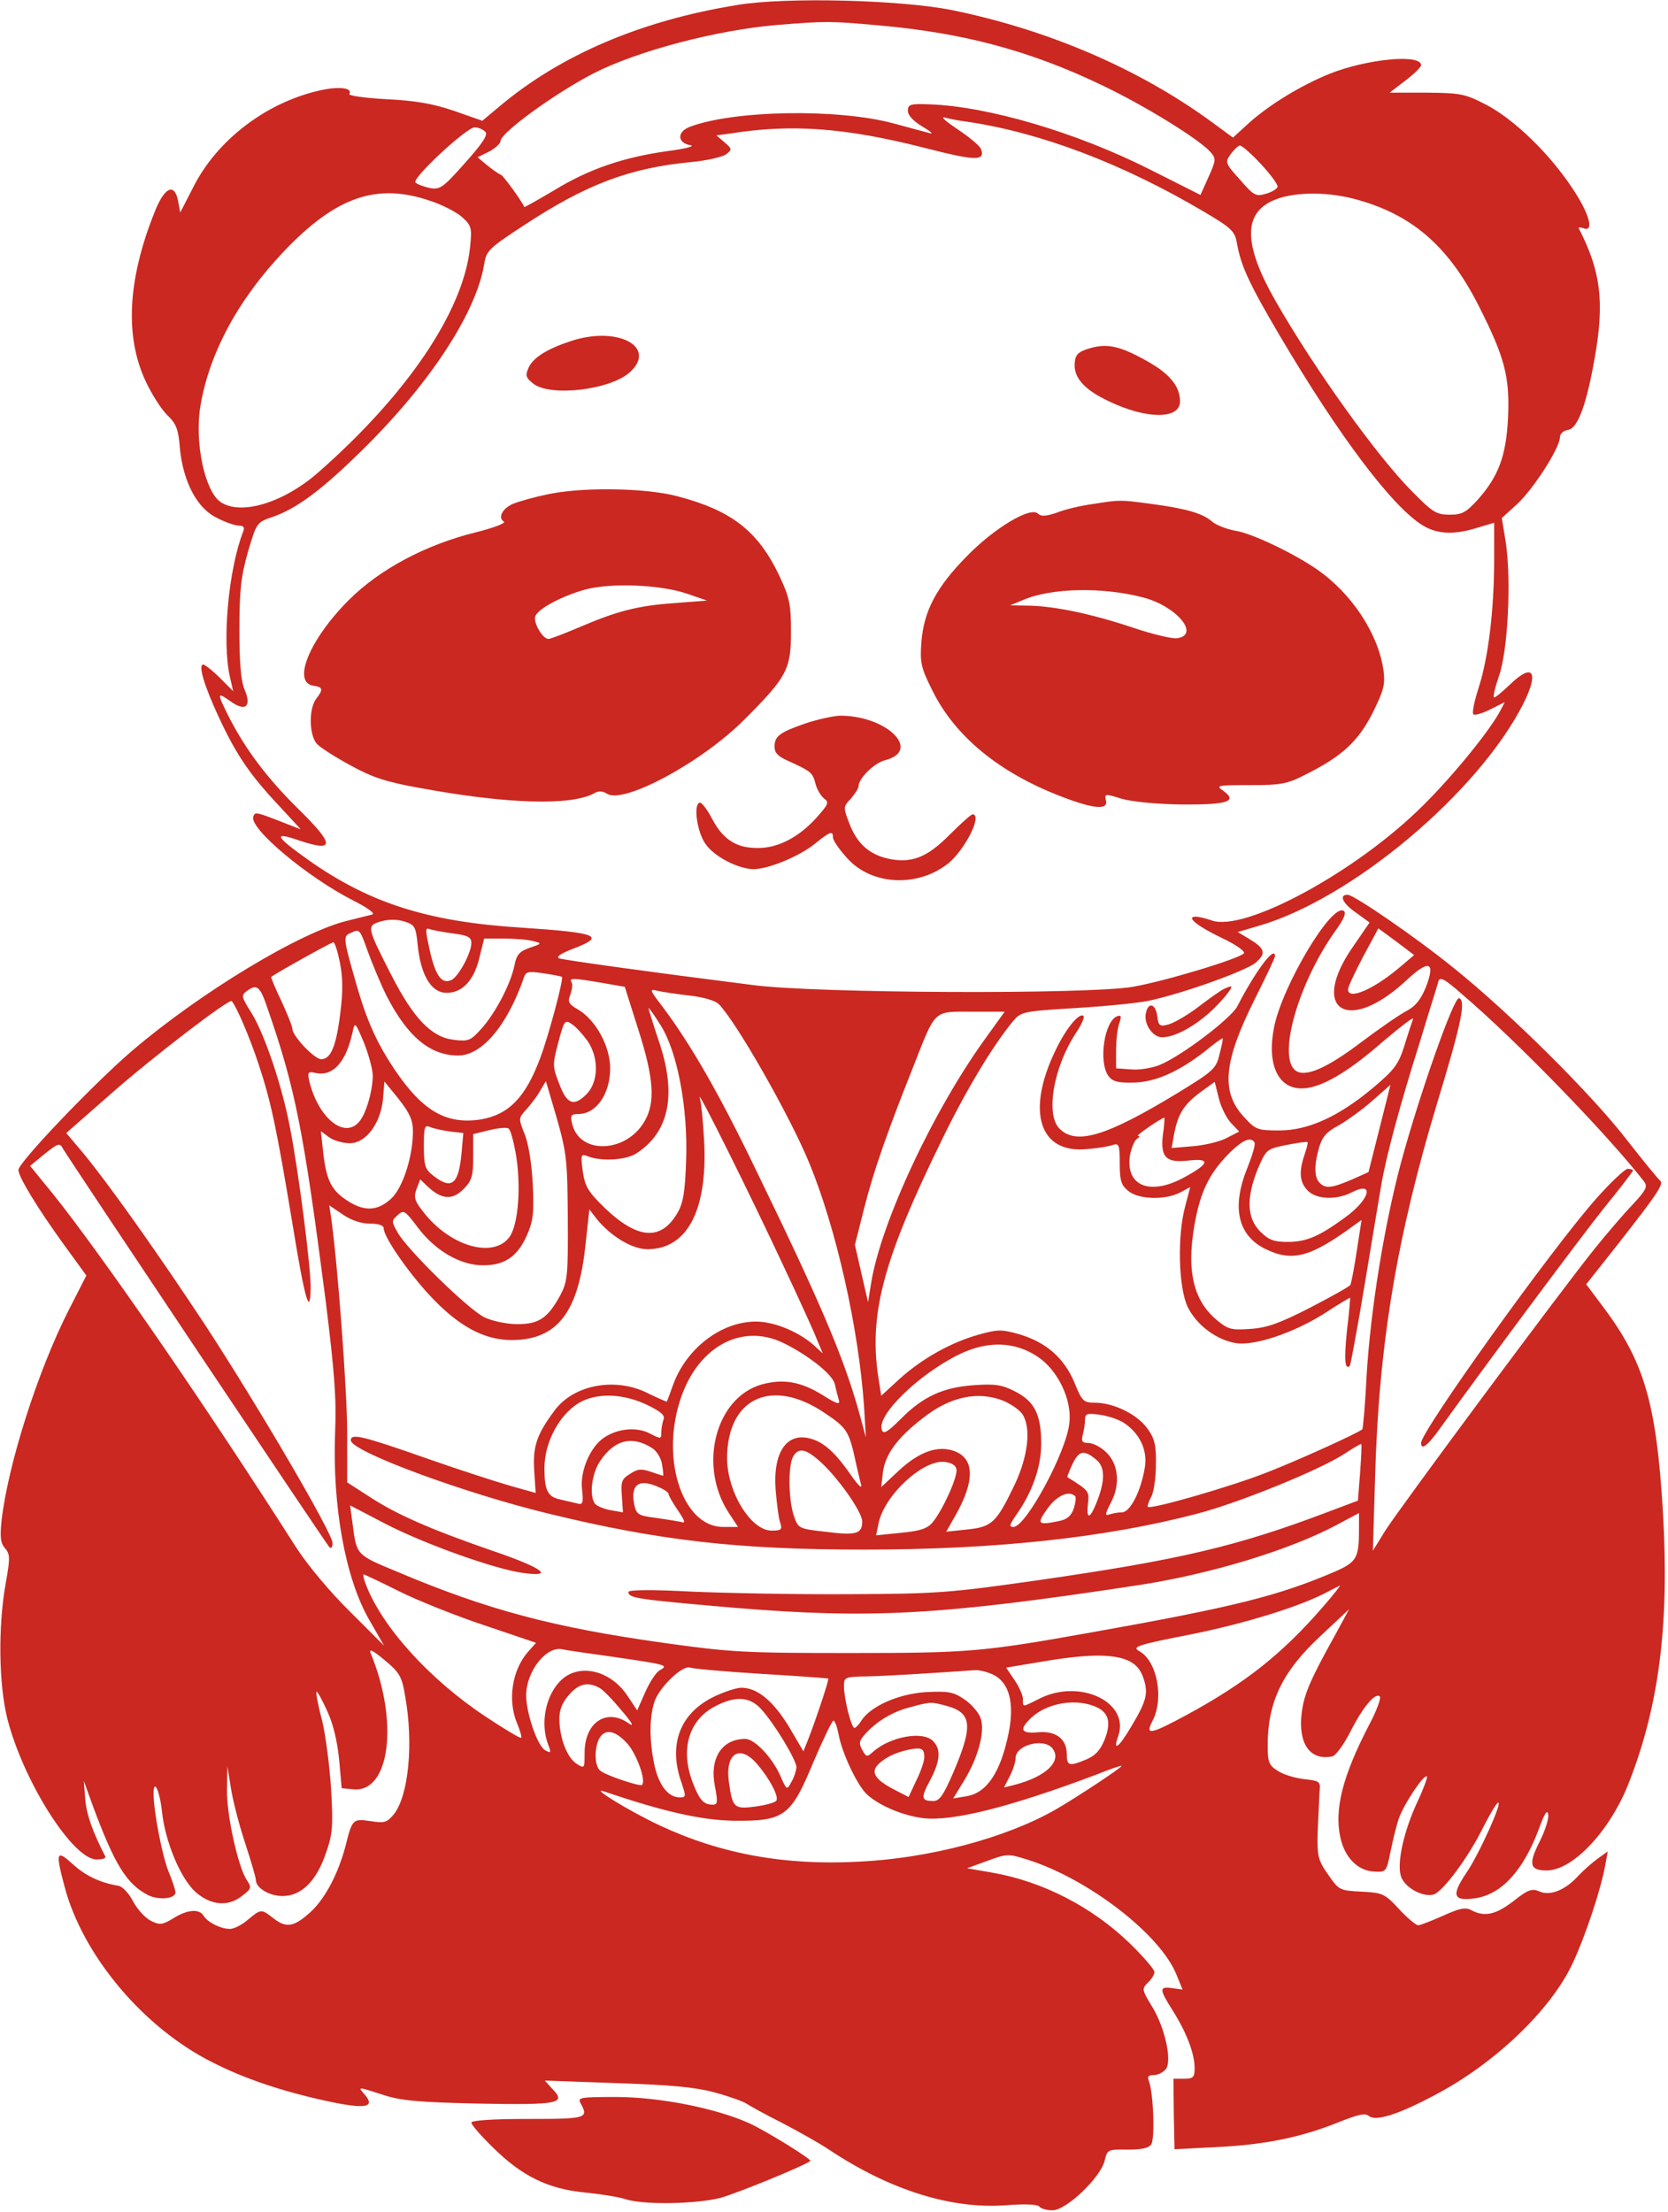
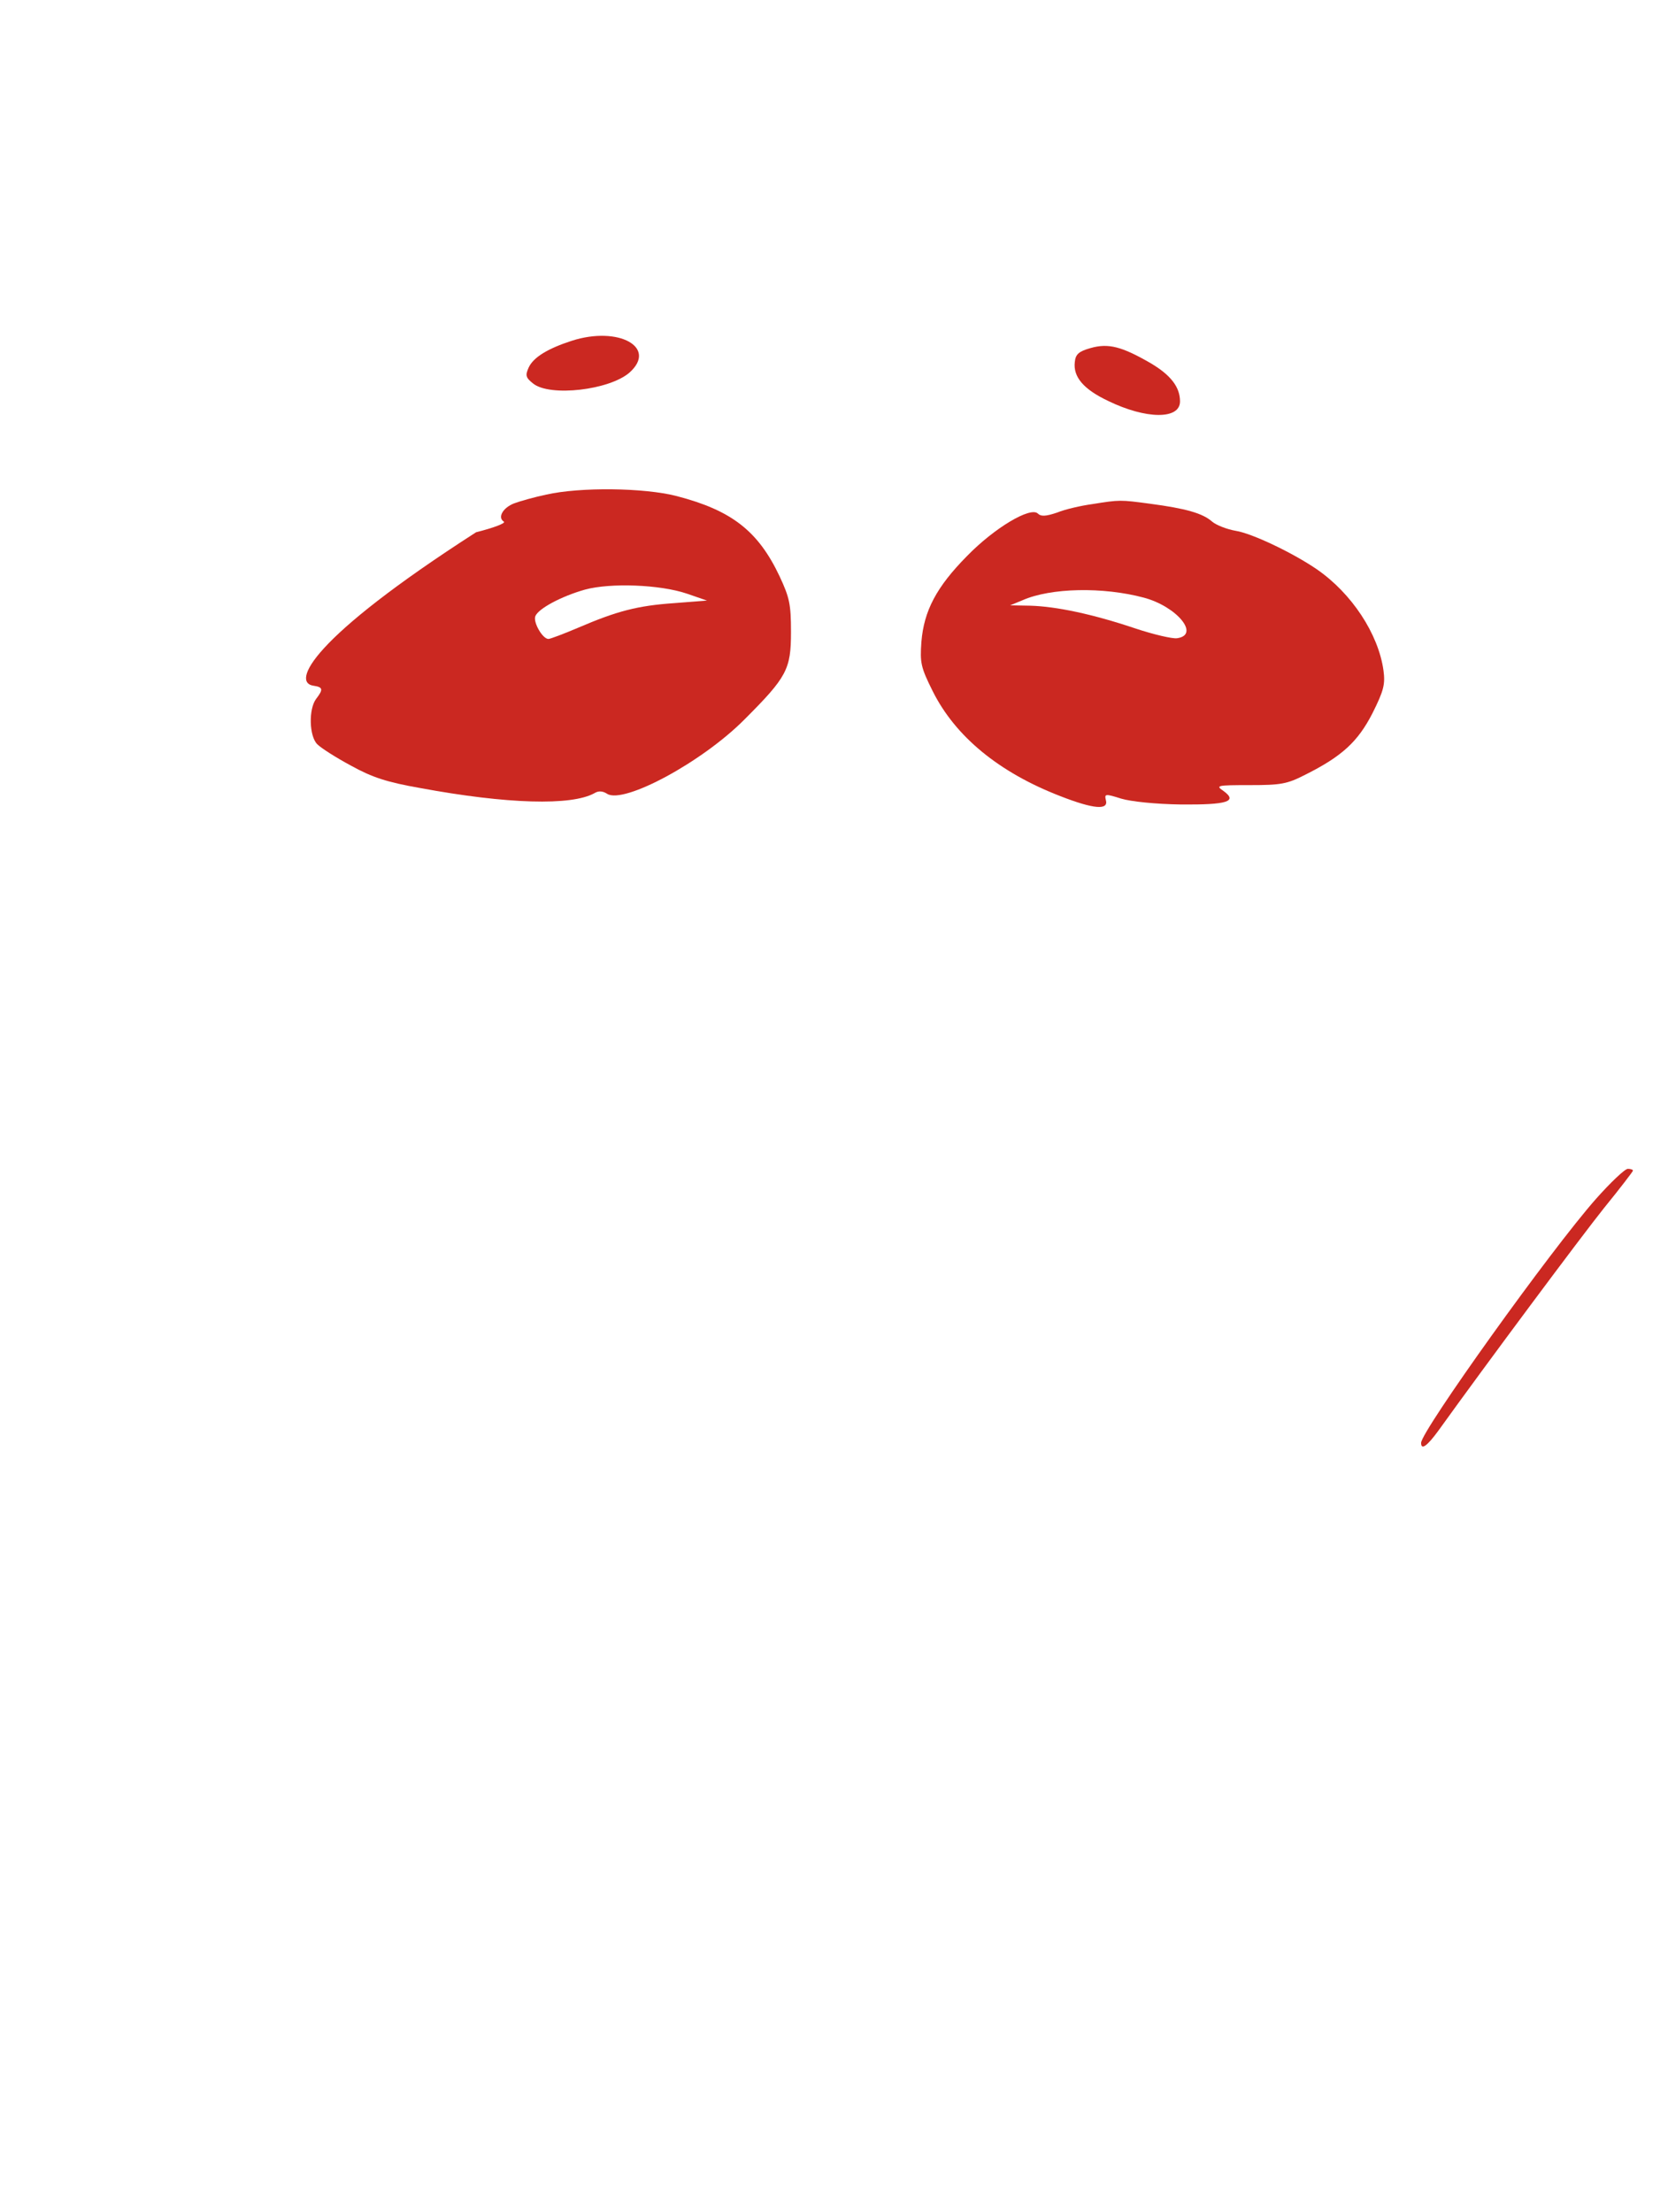
<svg xmlns="http://www.w3.org/2000/svg" width="301" height="399" viewBox="0 0 301 399" fill="none">
-   <path d="M133.115 0.889C115.844 3.658 101.277 9.854 90.269 19.082L87.038 21.785L81.963 20.005C78.074 18.687 75.042 18.16 69.768 17.896C65.879 17.698 62.847 17.237 63.045 16.973C63.704 15.852 61.199 15.523 57.705 16.314C48.016 18.489 39.117 25.279 34.832 33.848L32.525 38.33L32.13 36.221C31.471 32.859 29.625 33.782 27.845 38.396C23.033 50.459 22.506 60.676 26.263 68.718C27.384 71.157 29.229 73.991 30.218 74.914C31.8 76.43 32.196 77.419 32.459 80.847C33.053 86.911 35.557 91.723 39.183 93.437C40.699 94.228 42.479 94.821 43.138 94.821C43.995 94.821 44.192 95.151 43.863 95.942C41.226 102.731 40.04 115.717 41.49 122.111L42.083 124.682L39.644 122.243C38.326 120.924 36.942 119.87 36.678 119.87C35.689 119.87 36.876 123.759 39.512 129.428C42.676 136.217 45.115 139.777 50.323 145.314L54.278 149.598L50.718 148.214C46.17 146.434 46.038 146.434 45.709 147.291C44.917 149.4 55.464 158.233 63.77 162.452C66.275 163.704 67.725 164.759 67.198 164.957C66.67 165.089 64.825 165.55 62.979 166.012C54.475 167.923 36.085 179.063 23.758 189.61C16.639 195.74 3.324 209.715 3.324 211.033C3.324 212.285 6.752 217.888 11.366 224.282L15.584 230.083L12.486 236.147C6.883 247.09 1.478 264.03 0.292 274.181C-0.038 277.28 0.094 278.334 0.885 279.257C1.808 280.312 1.874 280.971 1.017 285.651C-0.367 293.495 -0.236 303.844 1.346 310.106C4.247 321.378 13.146 335.418 17.43 335.418C18.419 335.418 19.144 335.221 19.012 334.891C16.705 330.409 15.584 327.245 15.387 324.542L15.123 321.246L16.771 325.794C20.66 336.275 22.835 339.835 26.659 341.812C28.504 342.801 31.668 342.537 31.668 341.351C31.668 341.021 31.141 339.307 30.416 337.594C29.229 334.627 27.713 326.651 27.713 323.553C27.713 320.653 28.834 323.026 29.229 326.783C29.823 332.254 32.591 338.912 35.36 341.351C38.128 343.724 41.226 343.988 43.731 341.944C45.379 340.692 45.445 340.494 44.522 339.11C42.94 336.671 40.897 327.442 40.962 322.894L41.028 318.61L41.622 322.235C41.885 324.212 43.006 328.695 44.127 332.123C45.247 335.55 46.17 338.648 46.17 339.11C46.17 340.56 48.609 342.01 50.982 342.01C54.344 342.01 57.046 339.373 58.76 334.43C60.013 330.936 60.144 329.552 59.749 322.762C59.485 318.544 58.76 312.941 58.101 310.238C57.376 307.601 56.98 305.294 57.112 305.162C57.244 305.031 58.101 306.547 59.024 308.59C60.144 310.963 60.87 314.127 61.199 317.423L61.66 322.565L63.77 322.762C70.362 323.421 72.009 310.502 66.868 298.175C66.538 297.318 67.329 297.714 69.373 299.428C72.141 301.735 72.537 302.394 73.13 306.085C74.646 314.523 73.723 323.883 71.087 327.245C69.834 328.761 69.373 328.893 66.868 328.497C63.638 328.036 63.572 328.102 62.32 333.111C60.935 338.253 58.496 342.801 55.728 345.174C52.959 347.613 51.575 347.811 49.268 345.965C47.159 344.317 47.093 344.317 44.72 346.295C43.665 347.218 42.215 347.943 41.49 347.943C39.842 347.943 37.469 346.756 36.744 345.57C35.953 344.251 33.778 344.449 31.273 346.031C29.295 347.218 28.834 347.283 27.252 346.492C26.263 346.031 24.813 344.449 24.022 342.999C23.297 341.549 22.11 340.296 21.385 340.164C18.155 339.637 15.453 338.385 13.146 336.275C10.179 333.573 9.982 334.034 11.629 340.23C14.859 352.623 25.802 365.74 38.326 372.002C43.995 374.903 50.784 377.21 58.958 378.99C66.011 380.506 67.923 380.176 65.681 377.671C64.561 376.419 64.627 376.419 68.714 377.737C72.207 378.924 74.976 379.187 86.248 379.451C100.815 379.715 102.265 379.451 99.695 376.814L98.31 375.298L111.296 375.76C121.184 376.089 125.468 376.485 129.094 377.473C131.73 378.199 134.235 379.121 134.697 379.451C135.158 379.781 137.992 381.363 141.025 382.879C144.057 384.461 147.946 386.636 149.594 387.757C160.602 395.073 171.742 398.567 181.695 397.776C185.123 397.512 187.298 397.644 187.562 398.04C187.76 398.369 188.88 398.699 189.935 398.699C192.44 398.699 198.702 392.7 199.361 389.668C199.823 387.757 199.954 387.691 203.448 387.757C205.953 387.757 207.271 387.493 207.733 386.834C208.458 385.779 208.128 377.473 207.337 375.43C207.008 374.573 207.205 374.309 208.194 374.309C208.919 374.309 209.842 373.848 210.369 373.255C211.556 371.805 210.237 365.674 207.799 361.785C206.085 358.951 206.019 358.753 207.139 357.632C207.799 357.039 208.326 356.182 208.326 355.721C208.326 355.259 206.348 352.952 203.909 350.579C197.12 343.988 188.155 339.373 179.059 337.791L174.51 337L178.136 335.682C181.695 334.364 181.959 334.364 185.321 335.418C196.329 338.846 209.512 348.997 212.347 356.314L213.402 358.885L211.49 358.621C209.117 358.292 209.183 358.819 211.688 362.774C214.127 366.663 215.577 370.42 215.577 373.057C215.577 374.705 215.313 374.969 213.665 374.969H211.754L211.819 381.297L211.951 387.691L219.532 387.295C228.167 386.9 234.89 385.515 241.548 382.813C245.042 381.428 246.36 381.099 247.019 381.692C248.272 382.681 252.161 381.494 258.884 377.935C269.695 372.266 279.78 362.642 283.735 354.271C286.042 349.393 288.877 340.889 289.668 336.473L290.129 333.968L288.283 335.287C287.295 336.012 285.712 337.396 284.79 338.385C282.483 340.955 279.648 342.076 277.737 341.153C276.484 340.626 275.759 340.824 273.188 342.867C269.958 345.372 267.915 345.833 265.542 344.581C264.487 343.988 263.433 344.185 260.4 345.57C258.291 346.492 256.314 347.283 255.918 347.283C255.522 347.283 253.94 345.965 252.424 344.317C249.854 341.549 249.458 341.417 245.701 341.219C241.746 341.021 241.614 340.955 239.702 338.187C237.857 335.55 237.659 334.957 237.791 330.277C237.923 327.508 238.054 324.278 238.12 323.224C238.318 321.312 238.186 321.246 235.286 320.917C233.638 320.719 231.463 320.06 230.54 319.401C228.958 318.412 228.76 317.819 228.76 314.786C228.76 307.074 231.397 301.537 238.186 295.209L243.46 290.265L240.955 294.879C236.407 303.053 235.286 305.69 234.89 309.052C234.231 314.523 236.407 317.621 240.362 316.83C241.021 316.764 242.471 314.72 243.657 312.413C245.965 307.865 248.206 305.228 248.997 306.019C249.26 306.283 248.403 308.656 247.019 311.227C242.273 320.389 240.757 326.388 241.878 331.463C242.669 335.089 245.042 337.462 247.942 337.594C250.117 337.725 250.183 337.66 250.908 334.1C251.304 332.123 251.963 329.354 252.424 328.036C253.281 325.531 256.973 319.928 257.5 320.455C257.632 320.587 256.907 322.63 255.786 325.003C253.413 330.079 252.095 335.748 252.754 338.253C253.215 340.296 256.577 342.274 258.687 341.746C260.334 341.285 265.015 335.023 267.717 329.486C268.838 327.311 269.958 325.399 270.288 325.201C271.409 324.476 266.926 334.496 264.553 337.923C261.851 341.944 262.246 342.999 266.267 342.406C271.013 341.68 274.902 337.396 277.737 329.815C278.725 327.047 279.253 326.322 279.384 327.311C279.516 328.102 278.791 330.277 277.868 332.123C275.759 336.275 276.023 337.396 279.121 337.396C283.867 337.396 290.656 330.145 294.018 321.378C299.423 307.47 301.269 292.902 300.082 272.665C298.896 253.088 296.721 245.573 289.206 235.62L286.24 231.665L291.975 224.414C299.16 215.252 300.346 213.472 299.555 212.944C299.225 212.681 296.457 209.319 293.425 205.43C287.031 197.19 272.397 182.689 262.378 174.647C255.654 169.176 244.317 161.397 243.196 161.397C241.614 161.397 242.207 162.848 244.514 164.495L247.151 166.407L244.251 170.626C236.143 182.161 243.196 186.709 253.809 176.822C257.896 172.999 259.082 173.46 257.302 178.074C256.379 180.316 255.457 181.502 253.809 182.359C252.556 183.018 248.931 185.523 245.767 187.896C239.439 192.708 235.418 194.488 233.704 193.038C230.54 190.401 234.363 177.152 241.021 167.857C242.537 165.748 242.998 164.627 242.471 164.298C240.296 162.913 231.529 177.613 229.947 185.127C228.562 191.851 230.54 196.333 234.89 196.333C238.186 196.333 242.998 193.631 249.458 187.962C252.754 185.193 255.193 183.282 254.995 183.809C254.797 184.336 254.072 186.512 253.413 188.687C252.358 191.983 251.633 192.972 247.876 196.136C241.68 201.343 236.143 203.914 230.87 203.914C226.914 203.914 226.585 203.782 224.476 201.475C220.257 196.927 220.784 191.521 226.453 180.184C228.431 176.229 230.079 172.801 230.079 172.471C230.079 170.428 226.519 175.24 223.289 181.502C222.168 183.677 213.336 190.401 209.381 192.049C207.996 192.642 205.623 193.038 204.173 192.906L201.405 192.708V189.412C201.405 187.566 201.668 185.391 201.998 184.534C202.393 183.348 202.327 183.084 201.668 183.282C199.295 184.073 198.175 191.521 200.02 194.092C200.745 195.081 201.734 195.345 204.503 195.279C208.458 195.213 212.676 193.367 217.554 189.544C219.136 188.226 220.521 187.237 220.652 187.303C220.718 187.435 220.455 188.687 220.059 190.203C219.466 192.774 218.939 193.235 212.347 197.256C199.625 204.969 194.22 206.616 191.187 203.584C188.617 201.013 190.133 192.378 194.22 186.248C195.142 184.864 195.736 183.545 195.538 183.282C194.813 182.557 192.44 185.391 190.528 189.346C185.123 200.42 187.496 208.133 196.131 207.276C197.977 207.144 200.02 206.814 200.745 206.551C201.932 206.155 202.064 206.485 202.064 209.846C202.064 213.01 202.327 213.801 203.646 214.856C205.491 216.372 210.237 216.504 212.94 215.12L214.786 214.131L213.863 217.625C212.413 223.096 212.676 232.258 214.324 235.752C215.906 238.982 219.466 241.684 223.025 242.278C226.387 242.805 233.44 240.432 238.977 236.938C241.482 235.29 243.592 234.038 243.657 234.104C243.657 234.17 243.46 236.872 243.064 240.036C242.537 245.244 242.669 247.221 243.592 246.364C243.723 246.167 244.976 239.509 246.294 231.533C247.612 223.623 248.931 215.581 249.26 213.735C250.117 208.66 252.688 199.102 256.182 188.094C257.83 182.623 259.412 177.679 259.543 177.086C259.807 176.097 260.598 176.492 263.894 179.393C273.716 187.764 290.129 204.705 296.589 213.01C297.38 213.999 297.182 214.526 294.611 217.295C292.963 219.009 289.865 222.634 287.69 225.337C281.692 232.786 252.622 271.94 249.985 276.093L247.744 279.718L248.14 266.535C248.799 242.607 252.029 223.228 259.346 198.97C263.762 184.468 264.553 180.513 263.301 180.052C262.378 179.722 256.116 197.52 252.82 209.715C249.788 221.052 247.349 236.147 246.624 247.946C246.36 253.286 245.965 257.768 245.833 257.834C244.778 258.625 234.495 263.305 228.76 265.546C222.498 268.051 207.667 272.336 207.139 271.808C207.008 271.677 207.271 270.886 207.733 270.029C208.194 269.238 208.59 266.601 208.59 264.228C208.655 260.734 208.392 259.548 207.073 257.702C205.228 255.131 201.075 253.088 197.713 253.022C195.538 253.022 195.274 252.824 193.89 249.397C192.044 244.98 188.814 242.146 184.003 240.696C180.707 239.773 180.113 239.773 176.554 240.761C171.61 242.146 166.403 245.046 162.25 248.803L159.02 251.77L158.427 247.946C156.845 236.675 159.547 226.853 170.028 205.496C174.313 196.663 179.125 188.687 182.75 184.271C184.266 182.491 184.464 182.425 194.154 181.832C199.625 181.502 205.557 180.909 207.337 180.513C213.533 179.195 224.871 175.108 226.585 173.658C228.562 171.944 228.299 171.087 225.332 169.307L223.355 168.121L227.178 167C243.987 162.122 266.794 142.941 274.902 126.923C277.802 121.122 276.616 119.474 272.463 123.495C271.145 124.747 269.892 125.802 269.629 125.802C269.365 125.802 269.761 124.088 270.486 121.979C272.134 117.365 272.727 104.577 271.738 97.919L271.013 93.437L273.782 90.932C276.748 88.163 281.494 80.781 281.494 78.869C281.494 78.276 282.087 77.683 282.944 77.551C284.724 77.287 286.306 73.003 287.822 64.302C289.536 54.414 288.877 48.943 284.922 41.231C284.79 40.967 285.119 40.967 285.712 41.165C287.756 41.956 286.833 38.528 283.669 33.848C279.516 27.586 273.122 21.455 268.179 18.885C264.355 16.907 263.564 16.775 257.368 16.709H250.776L253.611 14.534C255.193 13.348 256.445 12.095 256.445 11.766C256.445 9.656 246.558 10.645 239.834 13.348C234.693 15.457 229.288 18.753 225.53 22.049L222.498 24.817L218.543 21.917C205.426 12.359 189.144 5.372 171.742 1.812C162.448 -0.034 141.816 -0.561 133.115 0.889ZM158.559 4.581C173.719 5.899 185.914 9.129 199.032 15.457C206.612 19.082 216.236 25.015 218.411 27.388C219.466 28.64 219.466 28.838 218.082 31.936L216.631 35.166L207.337 30.486C194.22 23.894 178.4 19.214 167.787 18.819C164.227 18.687 163.832 18.819 163.832 20.005C163.832 20.796 164.821 21.851 166.469 22.84C167.919 23.697 168.512 24.224 167.787 24.026C167.062 23.828 164.096 23.037 161.195 22.246C151.11 19.544 132.258 19.873 124.413 22.906C122.106 23.828 122.238 25.806 124.611 26.201C125.534 26.333 123.622 26.861 120.458 27.256C112.483 28.377 106.286 30.486 100.024 34.309C97.124 36.023 94.685 37.407 94.619 37.342C94.092 36.155 90.73 31.541 90.4 31.541C90.203 31.475 89.148 30.816 88.093 29.959L86.182 28.377L88.291 27.322C89.412 26.729 90.334 25.872 90.334 25.41C90.4 23.894 100.354 16.709 107.143 13.216C115.185 9.129 129.357 5.438 140.102 4.515C148.935 3.79 149.923 3.79 158.559 4.581ZM174.708 21.983C187.892 23.96 202.525 29.497 217.159 38.132C222.3 41.165 222.828 41.692 223.223 43.933C223.948 48.02 225.464 51.25 230.935 60.544C241.68 78.737 251.238 91.393 256.709 94.755C259.28 96.337 262.312 96.535 266.531 95.217L269.629 94.294V100.951C269.629 109.982 268.574 118.617 266.86 123.956C266.069 126.395 265.608 128.571 265.871 128.834C266.069 129.098 267.453 128.702 268.904 127.977L271.54 126.659L270.815 128.043C269.101 131.471 262.312 139.842 256.841 145.248C244.844 157.245 224.476 168.253 218.609 166.012C217.62 165.682 216.368 165.352 215.775 165.352C213.929 165.352 216.038 167.066 220.586 169.241C222.959 170.362 224.673 171.549 224.476 171.944C223.882 172.867 210.172 177.02 204.371 178.008C196.329 179.393 147.155 179.195 135.817 177.679C117.558 175.372 101.87 173.196 100.881 172.867C100.288 172.603 101.277 171.944 103.386 171.153C109.45 168.846 107.934 168.253 94.092 167.33C77.217 166.275 66.67 162.913 55.662 155.135C49.532 150.785 49.202 149.928 54.08 151.642C60.474 153.751 60.408 152.367 53.816 145.907C48.213 140.37 44.324 135.228 41.292 129.296C39.117 124.945 39.117 124.747 41.622 126.527C44.324 128.439 45.445 127.45 44.127 124.352C43.467 122.836 43.204 119.474 43.204 113.607C43.204 106.62 43.467 104.049 44.72 99.633C46.302 94.294 46.302 94.228 49.202 93.239C53.223 91.855 57.508 88.823 64.231 82.297C76.953 70.102 85.852 56.787 87.368 47.69C87.764 45.186 88.225 44.79 94.553 40.637C105.891 33.189 113.669 30.288 124.743 29.234C127.578 28.97 130.346 28.311 131.005 27.849C132.126 26.992 132.126 26.861 130.742 25.674L129.291 24.422L131.73 24.092C142.87 22.312 152.56 23.037 166.798 26.663C176.027 29.036 177.872 29.102 177.015 26.861C176.818 26.333 174.972 24.751 172.863 23.367C170.819 21.983 169.699 21.06 170.424 21.192C171.149 21.39 173.06 21.785 174.708 21.983ZM87.566 23.762C88.093 24.29 87.236 25.674 83.94 29.366C79.919 33.914 79.392 34.243 77.546 33.914C76.426 33.65 75.305 33.255 74.976 32.925C74.251 32.2 84.204 22.971 85.654 22.971C86.248 22.971 87.104 23.301 87.566 23.762ZM227.574 29.629C229.353 31.541 230.672 33.386 230.54 33.716C230.408 34.111 229.419 34.705 228.365 34.968C226.651 35.496 226.189 35.232 223.75 32.398C221.048 29.431 221.048 29.234 222.103 27.784C222.696 26.992 223.421 26.267 223.75 26.267C224.146 26.267 225.86 27.784 227.574 29.629ZM77.612 36.221C79.854 36.946 82.49 38.33 83.413 39.187C85.127 40.769 85.193 41.099 84.797 44.856C83.479 56.326 73.394 71.223 57.376 85.263C51.114 90.734 43.401 93.041 39.776 90.537C36.942 88.559 35.096 79.792 36.151 73.332C37.733 63.708 43.006 53.953 51.377 45.186C60.672 35.496 67.989 32.925 77.612 36.221ZM244.185 35.825C254.6 38.528 261.257 44.197 266.794 55.073C271.54 64.433 272.463 67.927 272.134 75.31C271.804 82.231 270.42 85.922 266.662 90.141C264.553 92.448 263.828 92.844 261.587 92.844C259.214 92.844 258.489 92.382 254.863 88.691C248.535 82.363 237.198 66.543 230.21 54.348C224.476 44.329 224.278 38.66 229.617 36.221C233.045 34.639 238.977 34.507 244.185 35.825ZM75.371 170.428C75.898 175.701 77.678 178.799 80.183 179.063C83.215 179.327 85.522 177.02 86.511 172.735L87.368 169.307H90.994C92.971 169.307 95.344 169.505 96.267 169.769C97.849 170.164 97.783 170.23 95.608 170.955C93.762 171.614 93.235 172.142 92.839 174.119C92.18 177.415 89.478 182.623 86.907 185.523C84.929 187.698 84.6 187.896 81.897 187.566C77.876 187.105 74.646 183.743 70.625 175.899C66.143 167.132 66.143 167 68.714 166.209C70.098 165.814 71.68 165.814 72.932 166.209C74.844 166.803 75.042 167.132 75.371 170.428ZM69.768 179.656C73.525 186.973 77.612 190.401 82.688 190.401C86.973 190.401 91.587 184.93 94.553 176.295C94.883 175.24 95.41 175.174 98.113 175.57C99.826 175.833 101.277 176.097 101.408 176.229C101.738 176.558 98.969 186.973 97.453 190.928C94.817 197.981 91.785 201.079 86.709 201.936C80.513 202.859 76.294 200.42 71.284 193.038C68.054 188.226 66.275 184.336 64.363 177.745C61.792 168.714 61.858 168.912 63.506 168.187C64.89 167.528 65.022 167.791 66.341 171.549C67.132 173.724 68.648 177.415 69.768 179.656ZM81.765 168.385C84.402 168.714 85.061 169.044 85.061 170.098C85.061 171.944 82.622 176.361 81.37 176.822C79.656 177.481 78.601 176.031 77.546 171.417C76.755 167.791 76.69 167.264 77.546 167.594C78.008 167.791 79.919 168.121 81.765 168.385ZM253.018 174.119C248.074 178.404 243.262 180.513 243.262 178.47C243.262 178.008 244.514 175.372 245.965 172.603L248.733 167.462L251.963 169.835L255.193 172.274L253.018 174.119ZM61.331 173.592C61.858 176.229 61.924 178.799 61.397 182.82C60.672 188.753 59.683 191.06 57.969 191.06C56.717 191.06 52.762 186.841 52.762 185.589C52.762 185.127 51.839 182.886 50.784 180.579C49.664 178.272 48.873 176.295 48.938 176.229C49.73 175.57 59.815 169.967 60.144 169.967C60.408 169.967 60.935 171.614 61.331 173.592ZM108.593 177.283L112.746 178.008L115.185 185.721C118.02 194.554 118.283 198.904 116.306 202.266C113.01 208.001 104.572 208.33 103.254 202.727C102.859 201.211 103.056 200.948 104.375 200.948C107.605 200.948 110.109 197.322 110.109 192.708C110.109 188.753 107.539 184.007 104.309 182.095C102.595 181.107 102.397 180.711 102.925 179.393C103.254 178.47 103.386 177.481 103.122 177.152C102.661 176.361 103.518 176.426 108.593 177.283ZM48.279 181.898C53.289 196.267 54.805 204.046 58.76 234.565C60.342 247.353 60.738 252.297 60.474 258.295C59.947 271.677 62.32 284.86 66.736 292.375L69.307 296.857L63.177 290.727C59.551 287.167 55.464 282.289 53.355 278.993C37.008 253.352 18.353 226.326 9.52 215.317L5.433 210.308L8.07 208.133C10.509 206.221 10.773 206.089 11.366 207.21C12.42 209.055 58.76 278.334 59.419 279.059C59.749 279.389 60.013 279.125 60.013 278.334C60.013 276.554 46.566 253.615 37.139 239.179C28.438 225.996 19.737 213.735 15.123 208.133L11.959 204.375L20.001 197.322C27.713 190.533 41.358 180.118 41.819 180.579C42.676 181.568 45.049 187.039 46.697 192.049C48.938 198.838 49.927 203.584 52.828 221.052C55.003 234.433 55.992 237.861 56.057 232.192C56.057 228.369 53.948 211.758 52.366 203.584C50.982 196.136 47.818 186.709 45.445 182.82C43.533 179.788 43.467 179.525 44.588 178.734C46.368 177.415 46.961 177.943 48.279 181.898ZM124.479 179.59C126.918 179.854 129.094 180.513 129.687 181.107C132.785 184.205 142.475 201.145 146.034 209.78C150.912 221.646 154.933 239.509 155.922 253.681L156.251 259.284L154.999 254.67C152.23 244.782 148.078 235.027 136.476 211.165C129.687 197.058 124.545 188.226 119.536 181.568C117.163 178.47 117.163 178.338 118.679 178.734C119.602 178.931 122.172 179.327 124.479 179.59ZM119.206 184.93C122.238 189.676 124.15 199.827 123.82 209.253C123.622 214.988 123.293 217.031 122.238 218.811C119.272 223.887 115.053 223.557 109.121 217.888C106.089 214.922 105.561 213.999 105.166 211.297C104.77 208.133 104.77 208.067 106.286 208.66C108.791 209.517 113.076 209.253 114.921 208.001C120.854 204.112 122.172 197.256 118.811 187.566C117.756 184.402 116.965 181.832 117.031 181.832C117.163 181.832 118.151 183.216 119.206 184.93ZM178.07 186.973C168.446 200.157 158.888 220.657 157.174 231.599L156.647 234.895L155.46 229.753L154.274 224.546L155.922 218.02C157.636 211.231 160.141 204.112 164.821 192.378C168.908 181.963 168.38 182.491 175.367 182.491H181.3L178.07 186.973ZM106.023 187.764C108.132 190.862 108 195.213 105.825 197.388C103.518 199.695 102.265 199.168 100.881 195.411C99.695 192.378 99.695 192.049 100.749 188.028C101.804 184.073 101.936 183.875 103.188 184.732C103.913 185.193 105.166 186.578 106.023 187.764ZM67.263 194.026C67.263 196.795 66.011 201.079 64.759 202.398C62.056 205.496 57.376 201.541 55.794 194.949C55.464 193.367 55.596 193.235 57.046 193.565C60.144 194.158 62.452 191.587 63.638 186.116C64.034 184.271 64.099 184.336 65.681 188.094C66.538 190.269 67.263 192.906 67.263 194.026ZM74.514 204.046C74.514 208.66 72.669 214.329 70.559 216.24C68.186 218.416 65.879 218.547 62.979 216.768C59.881 214.856 58.958 213.076 58.365 208.264L57.903 204.046L59.419 205.166C60.276 205.76 61.924 206.221 63.111 206.221C66.011 206.221 68.648 202.727 69.109 198.311L69.373 195.081L71.944 198.245C73.921 200.75 74.514 202.068 74.514 204.046ZM102.463 219.734C102.529 230.017 102.397 231.138 101.145 233.577C98.838 237.795 97.256 238.85 93.367 238.85C91.455 238.85 88.884 238.323 87.368 237.597C84.468 236.147 73.525 225.469 71.746 222.305C70.625 220.327 70.625 220.195 71.746 219.207C72.866 218.152 73.064 218.35 75.371 221.382C78.469 225.535 82.952 228.171 86.973 228.237C90.994 228.303 93.367 226.721 95.08 222.832C96.201 220.261 96.399 218.877 96.135 213.538C95.937 209.78 95.344 206.089 94.619 204.441C93.564 201.739 93.564 201.673 94.949 200.157C95.74 199.3 96.86 197.849 97.453 196.795L98.508 195.015L100.486 201.739C102.265 208.001 102.397 209.451 102.463 219.734ZM222.168 202.596L223.619 204.112L221.443 205.232C220.257 205.891 217.554 206.551 215.379 206.748L211.424 207.078L211.885 204.507C212.611 200.882 213.599 199.3 216.566 197.058L219.202 195.147L219.927 198.047C220.323 199.695 221.312 201.673 222.168 202.596ZM248.931 203.584L246.953 211.428L243.855 212.813C240.23 214.329 239.241 214.461 238.12 213.34C237.132 212.351 237.132 210.044 238.054 206.946C238.582 205.1 239.439 204.112 241.482 203.057C242.998 202.2 245.767 200.222 247.547 198.64C249.392 197.058 250.842 195.74 250.908 195.674C250.908 195.674 250.051 199.234 248.931 203.584ZM141.42 228.435C144.189 234.302 146.891 240.234 147.419 241.618L148.473 244.123L146.957 242.739C144.189 240.234 139.706 238.388 136.41 238.388C130.214 238.388 123.952 243.134 121.513 249.66C120.92 251.308 120.393 252.758 120.327 252.824C120.327 252.89 118.811 252.231 117.031 251.374C111.164 248.342 103.584 249.726 100.09 254.406C96.86 258.757 96.135 260.866 96.399 265.217L96.662 269.304L91.982 267.985C89.478 267.26 82.952 265.151 77.481 263.239C65.286 258.955 63.308 258.493 63.308 259.812C63.308 261.789 83.809 269.369 99.101 273.061C118.876 277.873 133.049 279.521 155.922 279.521C179.454 279.521 199.361 277.411 215.972 273.061C223.421 271.149 238.318 265.085 242.603 262.25C244.185 261.196 245.569 260.405 245.635 260.471C245.767 260.537 245.635 262.91 245.437 265.678L245.042 270.688L239.439 272.797C223.223 278.927 212.94 281.366 187.232 285.058C171.478 287.299 169.303 287.497 153.285 287.563C143.859 287.628 131.005 287.365 124.809 287.101C117.492 286.706 113.405 286.772 113.405 287.167C113.405 288.288 114.921 288.485 132.324 290.002C157.174 292.045 169.699 291.386 205.557 285.915C218.411 283.937 232.583 279.653 241.153 275.104L245.239 272.929V276.027C245.239 280.971 244.778 281.762 241.087 283.41C230.672 287.892 222.696 289.87 196.79 294.484C177.213 297.977 174.84 298.175 153.285 298.175C134.433 298.175 131.796 298.043 119.667 296.33C99.892 293.561 87.961 290.397 71.746 283.542C64.231 280.444 64.363 280.509 63.638 274.972L63.177 271.545L69.373 274.775C76.294 278.4 89.346 283.08 94.421 283.739C100.222 284.53 97.915 282.817 89.016 279.784C77.942 275.961 71.68 273.259 66.736 270.029L62.649 267.392V258.361C62.649 250.979 60.935 227.908 59.749 219.602L59.419 217.427L61.858 219.075C63.374 220.129 65.22 220.723 66.736 220.723C68.384 220.723 69.241 221.052 69.241 221.58C69.241 223.228 74.251 230.347 78.338 234.499C83.545 239.839 88.291 242.08 93.564 241.684C100.881 241.157 104.375 236.279 105.627 224.81L106.352 218.152L107.671 219.866C110.175 222.964 114.065 225.337 116.833 225.337C124.084 225.337 127.775 218.152 127.05 205.562C126.852 202.068 126.523 198.706 126.259 197.981C125.732 196.07 135.553 215.845 141.42 228.435ZM209.842 204.771C209.381 208.792 210.435 209.846 214.654 209.319C218.477 208.924 218.213 209.912 213.863 212.285C207.601 215.779 203.053 213.999 203.909 208.396C204.173 207.078 204.7 205.76 205.162 205.43C205.623 205.166 205.755 204.903 205.36 204.903C204.832 204.903 209.446 201.739 210.106 201.607C210.172 201.607 210.106 203.057 209.842 204.771ZM81.238 204.112L83.611 204.375L83.281 208.067C82.754 213.67 81.501 214.658 78.206 212.088C76.69 210.901 76.492 210.242 76.492 206.748C76.492 203.189 76.624 202.859 77.678 203.321C78.272 203.584 79.919 203.914 81.238 204.112ZM93.037 207.869C94.092 213.801 93.564 220.92 91.916 223.162C88.95 227.117 81.04 224.744 76.294 218.482C74.778 216.57 74.646 215.911 75.174 214.461L75.833 212.747L77.283 214.131C79.722 216.372 81.633 216.504 83.611 214.526C85.127 213.01 85.391 212.219 85.391 208.66V204.573L88.357 203.848C90.005 203.452 91.521 203.321 91.785 203.584C92.114 203.782 92.641 205.76 93.037 207.869ZM226.387 206.089C226.585 206.419 225.992 208.396 225.135 210.571C222.168 217.756 223.355 222.898 228.431 225.337C233.243 227.644 236.472 226.787 244.317 221.052L245.701 220.064L244.844 225.601C244.383 228.699 243.855 231.467 243.657 231.797C243.526 232.06 240.23 233.906 236.407 235.884C231.001 238.652 228.694 239.509 225.662 239.707C222.168 239.97 221.575 239.773 219.598 238.125C215.049 234.368 213.929 228.435 215.906 219.141C216.961 214.263 218.609 211.165 222.168 207.671C224.41 205.562 225.728 205.034 226.387 206.089ZM235.418 208.264C234.363 211.362 234.495 213.274 236.011 214.79C237.593 216.372 241.218 216.504 243.987 215.054C248.14 212.944 247.151 216.438 242.735 219.602C238.054 223.03 235.747 224.019 232.386 224.019C229.881 224.019 228.958 223.689 227.376 222.107C225.003 219.668 224.871 216.108 226.98 210.835C228.497 207.342 228.562 207.276 232.056 206.551C234.034 206.155 235.813 205.891 235.945 206.023C236.077 206.089 235.813 207.078 235.418 208.264ZM141.42 242.278C145.968 244.519 150.253 247.946 150.648 249.66C150.846 250.583 151.176 251.901 151.374 252.561C151.637 253.418 151.044 253.286 148.539 251.704C144.518 249.199 141.354 248.672 137.465 249.726C129.094 252.099 125.93 264.426 131.533 272.929L133.18 275.434H130.478C123.359 275.434 119.272 263.701 122.634 252.89C125.666 243.003 133.774 238.52 141.42 242.278ZM187.232 244.716C190.858 247.09 193.495 252.495 192.967 256.713C192.44 261.921 185.123 275.434 182.882 275.434C182.091 275.434 182.157 275.104 183.212 273.522C186.244 269.304 187.892 264.689 187.892 260.405C187.892 255.197 186.705 252.758 183.146 250.979C180.838 249.792 179.586 249.594 175.763 249.858C170.16 250.254 166.534 251.901 162.448 256.054C160.206 258.295 159.415 258.757 159.152 257.966C158.097 255.329 165.809 247.881 173.06 244.321C178.202 241.816 183.08 241.948 187.232 244.716ZM116.635 253.352C119.206 254.604 120.063 255.263 119.733 256.054C119.536 256.647 119.338 257.636 119.338 258.361C119.338 259.614 119.272 259.614 117.229 258.559C114.921 257.373 111.56 257.636 109.055 259.284C106.55 260.932 104.638 265.283 105.034 268.644C105.298 271.083 105.166 271.479 104.243 271.215C103.65 271.083 102.265 270.754 101.145 270.49C98.838 270.029 98.244 268.842 98.244 264.821C98.244 259.943 101.211 254.67 105.034 252.758C108.132 251.242 112.548 251.44 116.635 253.352ZM148.803 254.868C153.021 257.702 153.219 258.098 154.604 264.558C154.867 265.612 155.197 267.128 155.395 267.853C155.592 268.578 154.933 267.985 153.878 266.535C151.044 262.382 148.935 260.339 146.628 259.614C142.079 258.098 139.443 261.789 139.97 268.776C140.168 271.149 140.497 273.786 140.761 274.577C141.222 275.895 141.025 276.093 139.245 276.093C135.488 276.093 131.269 269.172 131.203 263.107C131.203 252.165 139.245 248.408 148.803 254.868ZM181.102 252.692C182.486 253.286 184.003 254.34 184.53 255.131C186.112 257.636 185.519 262.712 183.08 267.853C179.784 274.709 178.993 275.434 174.51 275.895L170.753 276.291L172.401 273.39C175.961 267.128 175.895 263.041 172.137 261.723C169.171 260.668 165.809 261.921 162.184 265.283L159.02 268.249L159.35 265.414C159.811 262.316 161.92 259.35 166.469 255.856C171.412 251.901 176.488 250.847 181.102 252.692ZM202.789 256.647C205.623 258.493 207.073 261.525 206.612 264.558C205.953 268.842 203.975 272.797 202.459 272.797C201.8 272.797 200.745 272.995 200.152 273.193C199.361 273.456 199.427 273.061 200.482 271.017C202.262 267.656 201.8 263.832 199.427 261.789C198.504 260.932 197.12 260.273 196.329 260.273C195.274 260.273 195.077 260.009 195.406 258.757C195.604 257.966 195.802 256.779 195.802 256.054C195.802 255 196.197 254.868 198.438 255.197C199.954 255.395 201.866 256.054 202.789 256.647ZM117.756 261.262C118.547 261.789 119.338 263.107 119.47 264.162C119.667 265.283 119.733 266.205 119.667 266.205C119.602 266.205 118.613 265.876 117.426 265.48C115.712 264.887 115.053 264.953 113.669 265.876C112.153 266.799 112.021 267.326 112.219 269.897L112.417 272.797L110.109 272.402C108.857 272.138 107.605 271.611 107.341 271.215C106.286 269.699 106.814 265.678 108.33 263.503C110.9 259.68 114.13 258.889 117.756 261.262ZM147.616 263.305C150.846 266.008 155.592 272.665 155.592 274.445C155.592 276.686 154.538 277.016 148.869 276.291C144.123 275.763 144.057 275.698 143.266 273.456C142.277 270.556 142.211 264.558 143.068 262.844C143.991 261.13 145.243 261.262 147.616 263.305ZM197.977 263.437C199.361 264.689 199.427 266.996 198.043 270.622C196.724 274.05 195.999 274.313 196.329 271.215C196.593 268.974 196.461 268.842 192.638 266.469C192.506 266.403 192.967 265.349 193.56 264.03C194.747 261.591 195.67 261.459 197.977 263.437ZM172.599 265.019C172.863 266.337 170.16 272.336 168.314 274.577C167.391 275.698 166.139 276.159 162.579 276.489L158.097 276.95L158.559 274.709C159.613 269.699 166.534 263.305 170.424 263.701C171.676 263.832 172.467 264.294 172.599 265.019ZM119.008 268.315C119.931 268.71 120.656 269.238 120.656 269.501C120.656 269.765 121.381 271.083 122.304 272.402C123.688 274.445 123.754 274.841 122.831 274.511C122.172 274.379 120.129 274.05 118.283 273.786C115.185 273.39 114.856 273.193 114.46 271.413C113.735 267.722 115.317 266.601 119.008 268.315ZM194.022 269.897C194.22 270.095 194.088 271.083 193.758 272.138C193.297 273.456 192.506 274.116 191.056 274.379C187.232 275.17 187.035 274.907 189.012 272.138C190.726 269.765 192.901 268.776 194.022 269.897ZM72.009 287.035C75.305 288.683 82.227 291.452 87.368 293.166L96.728 296.33L95.212 298.043C92.378 301.339 91.587 306.744 93.301 310.831C93.828 312.15 94.224 313.336 94.026 313.468C93.894 313.6 90.994 311.886 87.632 309.645C77.481 302.921 68.911 293.429 66.011 285.783C65.615 284.794 65.484 284.003 65.615 284.003C65.813 284.003 68.714 285.387 72.009 287.035ZM238.714 289.87C231.331 298.373 224.739 303.58 214.193 309.315C207.469 312.941 206.612 313.072 207.996 310.37C210.106 306.283 208.787 299.494 205.491 297.78C204.239 297.055 205.426 296.659 214.918 294.813C224.739 292.836 234.825 289.738 239.768 287.035C240.823 286.508 241.746 286.046 241.812 285.981C241.944 285.981 240.559 287.76 238.714 289.87ZM110.439 298.834C120.327 300.285 120.722 300.35 119.074 301.273C118.415 301.603 117.229 303.449 116.438 305.228L114.987 308.524L113.274 305.953C110.109 301.141 104.243 299.889 101.013 303.317C98.376 306.085 97.519 310.963 98.904 314.654C99.497 316.171 99.431 316.302 98.376 315.709C96.992 314.984 94.949 308.986 94.949 305.822C94.949 301.471 98.64 296.791 101.54 297.516C102.068 297.648 106.089 298.241 110.439 298.834ZM203.316 299.428C204.898 300.087 205.755 301.01 206.348 302.724C207.271 305.492 206.876 306.876 204.107 311.49C201.866 315.314 200.745 316.039 201.8 313.138C203.909 307.008 194.813 302.724 187.562 306.415C184.398 307.997 184.596 307.997 184.596 306.481C184.596 305.822 183.937 304.306 183.08 303.053L181.564 300.812L187.892 299.757C195.933 298.373 200.548 298.307 203.316 299.428ZM137.399 301.932C143.991 302.328 149.396 302.724 149.462 302.789C149.66 302.921 147.155 310.436 145.771 313.929L144.98 315.907L142.343 311.425C139.508 306.81 136.674 304.437 133.774 304.437C132.851 304.437 130.478 305.228 128.5 306.217C122.634 309.249 120.59 314.786 122.963 321.51C123.82 324.081 123.82 324.212 122.634 324.212C120.59 324.212 118.876 322.037 118.085 318.346C117.163 313.995 117.163 309.843 118.085 307.008C118.942 304.371 123.161 300.285 124.545 300.812C125.073 301.01 130.873 301.537 137.399 301.932ZM179.322 302.13C182.157 303.58 183.08 307.272 182.025 312.545C180.575 319.73 178.07 323.421 174.379 324.015L172.006 324.41L173.983 321.18C176.554 316.962 177.806 312.281 176.949 309.908C176.62 308.92 175.301 307.404 174.049 306.547C172.006 305.162 171.149 305.031 167.062 305.228C162.052 305.558 157.042 307.799 155.395 310.436C154.999 311.095 154.406 311.688 154.208 311.688C153.615 311.688 152.296 306.349 152.296 304.174C152.296 302.526 152.428 302.46 156.449 302.394C159.811 302.328 167.26 301.867 175.895 301.273C176.752 301.207 178.268 301.603 179.322 302.13ZM108.132 304.437C108.791 304.767 110.571 306.613 112.153 308.524C114.13 310.831 114.526 311.622 113.405 310.831C109.45 308.063 105.495 310.699 105.495 316.171C105.495 319.005 105.495 319.071 104.045 318.148C102.331 317.028 101.013 313.6 100.947 310.238C100.881 308.59 101.408 307.206 102.595 305.822C104.375 303.712 106.023 303.317 108.132 304.437ZM137.267 308.195C139.706 310.831 143.727 317.489 143.727 318.807C143.661 319.401 143.332 320.587 142.804 321.444C142.013 322.96 141.947 322.96 140.761 320.192C139.245 316.896 136.147 313.666 134.499 313.666C130.214 313.666 127.973 317.225 129.028 322.301C129.555 325.069 129.489 325.531 128.632 325.531C126.984 325.531 126.259 324.74 125.073 321.708C122.7 315.709 124.216 310.304 129.028 307.799C132.653 305.888 135.224 306.019 137.267 308.195ZM170.885 307.733C175.433 308.986 175.631 311.359 171.94 319.928C170.226 323.883 169.501 324.872 168.446 324.872C166.205 324.872 166.139 324.278 167.853 321.114C169.699 317.621 169.83 315.511 168.38 314.061C166.534 312.15 160.536 313.27 157.504 316.039C156.449 316.962 156.317 316.962 155.592 315.643C154.933 314.457 155.065 313.995 156.054 312.875C158.097 310.568 160.997 308.788 164.096 307.997C167.919 306.942 167.985 306.942 170.885 307.733ZM197.384 307.733C200.02 308.722 200.614 310.502 199.361 313.732C198.57 315.709 197.647 316.698 196.065 317.357C192.967 318.675 192.506 318.544 192.506 316.434C192.506 313.666 190.528 312.15 187.232 312.479C184.2 312.743 183.871 311.952 186.112 309.843C188.88 307.272 193.758 306.349 197.384 307.733ZM151.308 312.743C151.901 316.105 154.472 321.576 156.251 323.487C158.295 325.531 162.777 327.508 166.666 327.97C172.006 328.563 182.42 325.926 197.977 320.06C200.416 319.071 202.393 318.412 202.393 318.544C202.393 318.873 194.088 324.344 190.528 326.388C181.564 331.529 167.721 335.221 154.933 335.814C141.486 336.539 129.885 334.364 118.942 329.222C113.339 326.585 106.22 322.169 109.055 323.158C119.733 326.783 126.655 328.365 132.587 328.431C141.552 328.497 142.738 327.64 146.825 317.753C148.539 313.732 150.187 310.37 150.385 310.37C150.648 310.37 151.044 311.425 151.308 312.743ZM113.274 314.589C114.921 316.5 116.635 321.246 115.844 321.971C115.515 322.301 109.318 320.257 108.33 319.401C107.275 318.61 107.209 315.38 108.132 313.6C109.187 311.754 111.032 312.084 113.274 314.589ZM189.869 315.314C191.781 317.621 188.749 320.521 183.014 321.971L181.168 322.433L182.223 320.389C182.816 319.269 183.277 317.753 183.277 317.093C183.277 314.786 188.287 313.468 189.869 315.314ZM166.798 316.962C166.798 317.687 166.139 319.598 165.348 321.18L163.964 324.147L161.525 322.894C158.163 321.18 157.174 319.862 158.229 318.544C159.35 317.225 161.393 316.171 163.832 315.643C166.271 315.116 166.798 315.38 166.798 316.962ZM136.74 318.346C138.981 320.983 140.563 324.081 140.102 324.806C139.904 325.135 138.256 325.597 136.41 325.86C132.455 326.388 132.192 326.124 131.533 321.444C130.807 316.171 133.576 314.523 136.74 318.346Z" fill="#CB2821" />
  <path d="M103.188 61.467C98.903 62.852 96.266 64.433 95.41 66.279C94.75 67.729 94.882 68.125 96.201 69.18C99.233 71.618 109.977 70.366 113.603 67.202C118.678 62.654 111.625 58.765 103.188 61.467Z" fill="#CB2821" />
  <path d="M196.791 62.786C194.681 63.379 194.088 63.906 193.956 65.29C193.627 67.993 195.538 70.234 200.021 72.344C206.81 75.639 212.94 75.705 212.94 72.409C212.94 69.839 211.292 67.663 207.601 65.488C202.459 62.522 200.021 61.863 196.791 62.786Z" fill="#CB2821" />
-   <path d="M98.574 89.218C96.399 89.679 93.828 90.404 92.773 90.8C90.73 91.591 89.741 93.371 90.927 94.096C91.323 94.359 89.082 95.216 85.918 96.007C76.821 98.249 68.516 102.665 62.913 108.268C55.86 115.321 52.63 123.165 56.585 123.693C58.299 123.956 58.364 124.352 57.046 126.066C55.662 127.911 55.794 132.789 57.244 134.239C57.969 134.964 60.672 136.678 63.374 138.128C67.197 140.238 69.834 141.095 75.832 142.149C91.521 145.05 103.122 145.379 107.275 143.072C108 142.611 108.791 142.677 109.582 143.204C112.614 145.05 126.72 137.469 134.367 129.757C142.013 122.111 142.738 120.726 142.738 114.003C142.738 108.993 142.475 107.807 140.695 103.983C136.806 95.744 131.994 92.052 122.106 89.482C116.24 87.966 104.704 87.834 98.574 89.218ZM123.952 107.081L127.577 108.334L121.645 108.795C114.987 109.257 111.296 110.246 104.375 113.212C101.738 114.332 99.299 115.255 98.969 115.255C97.915 115.255 96.201 112.289 96.596 111.168C97.124 109.784 101.342 107.543 105.561 106.356C110.175 105.104 119.074 105.434 123.952 107.081Z" fill="#CB2821" />
+   <path d="M98.574 89.218C96.399 89.679 93.828 90.404 92.773 90.8C90.73 91.591 89.741 93.371 90.927 94.096C91.323 94.359 89.082 95.216 85.918 96.007C55.86 115.321 52.63 123.165 56.585 123.693C58.299 123.956 58.364 124.352 57.046 126.066C55.662 127.911 55.794 132.789 57.244 134.239C57.969 134.964 60.672 136.678 63.374 138.128C67.197 140.238 69.834 141.095 75.832 142.149C91.521 145.05 103.122 145.379 107.275 143.072C108 142.611 108.791 142.677 109.582 143.204C112.614 145.05 126.72 137.469 134.367 129.757C142.013 122.111 142.738 120.726 142.738 114.003C142.738 108.993 142.475 107.807 140.695 103.983C136.806 95.744 131.994 92.052 122.106 89.482C116.24 87.966 104.704 87.834 98.574 89.218ZM123.952 107.081L127.577 108.334L121.645 108.795C114.987 109.257 111.296 110.246 104.375 113.212C101.738 114.332 99.299 115.255 98.969 115.255C97.915 115.255 96.201 112.289 96.596 111.168C97.124 109.784 101.342 107.543 105.561 106.356C110.175 105.104 119.074 105.434 123.952 107.081Z" fill="#CB2821" />
  <path d="M197.12 90.932C195.143 91.196 192.242 91.855 190.792 92.448C188.683 93.173 187.826 93.173 187.299 92.646C185.98 91.328 179.454 95.217 174.511 100.292C168.974 105.895 166.732 110.18 166.271 115.783C166.007 119.54 166.139 120.331 168.314 124.682C172.401 132.855 180.245 139.315 191.319 143.6C197.384 145.973 200.086 146.171 199.559 144.325C199.295 143.204 199.427 143.139 202.328 144.061C204.107 144.589 208.524 145.05 213.138 145.116C221.444 145.182 223.421 144.589 220.784 142.677C219.334 141.688 219.532 141.622 225.53 141.622C231.133 141.622 232.254 141.425 235.484 139.777C242.207 136.415 245.042 133.778 247.679 128.637C249.722 124.55 249.986 123.429 249.656 120.925C248.733 114.333 243.921 107.016 237.593 102.665C233.243 99.699 225.926 96.206 222.96 95.744C221.444 95.481 219.532 94.755 218.741 94.096C217.027 92.58 213.995 91.723 207.535 90.866C202.13 90.141 202.064 90.141 197.12 90.932ZM206.415 107.807C212.347 109.389 216.632 114.531 212.413 115.124C211.622 115.256 208.194 114.465 204.832 113.344C197.186 110.773 190.594 109.389 185.914 109.257L182.289 109.191L184.53 108.268C189.606 106.027 199.032 105.83 206.415 107.807Z" fill="#CB2821" />
-   <path d="M145.375 130.482C140.629 132.13 139.772 132.789 139.772 134.701C139.772 135.822 140.432 136.481 142.277 137.272C146.298 139.117 146.628 139.315 147.155 141.359C147.419 142.413 148.144 143.6 148.737 144.061C149.66 144.72 149.462 145.116 147.287 147.555C144.189 150.982 140.432 152.96 136.872 152.96C132.983 153.026 130.544 151.51 128.567 147.818C127.644 146.039 126.589 144.654 126.259 144.786C125.073 145.116 125.798 150.126 127.314 152.235C128.896 154.542 133.181 156.717 135.949 156.783C138.652 156.783 144.255 154.476 147.089 152.169C149.858 149.928 150.319 149.796 150.319 151.114C150.319 151.576 151.44 153.224 152.824 154.74C157.24 159.749 165.678 160.145 171.215 155.663C174.247 153.092 177.345 146.896 175.499 146.896C175.236 146.896 173.39 148.544 171.413 150.521C167.26 154.74 164.425 155.794 160.207 154.872C156.779 154.081 154.604 152.103 153.22 148.412C152.165 145.643 152.165 145.511 153.549 144.061C154.274 143.204 154.933 142.215 154.933 141.82C154.933 140.436 157.702 137.667 159.679 137.14C166.469 135.426 160.009 129.032 151.506 129.098C150.319 129.164 147.551 129.757 145.375 130.482Z" fill="#CB2821" />
-   <path d="M220.85 178.404C220.257 178.668 218.213 180.118 216.236 181.634C214.258 183.15 211.82 184.534 210.831 184.798C209.315 185.193 209.051 185.062 208.853 183.414C208.59 181.107 207.271 180.645 206.81 182.623C206.282 184.534 207.93 187.105 209.71 187.105C211.82 187.105 215.049 185.457 218.082 182.82C220.323 180.843 222.894 177.745 222.037 177.943C221.905 177.943 221.377 178.14 220.85 178.404Z" fill="#CB2821" />
  <path d="M288.02 216.24C279.846 225.469 256.445 258.164 256.445 260.273C256.445 261.657 257.566 260.8 259.543 258.098C268.31 245.903 285.251 223.162 289.47 217.888C292.37 214.329 294.677 211.297 294.677 211.165C294.677 210.967 294.216 210.835 293.754 210.835C293.227 210.835 290.656 213.274 288.02 216.24Z" fill="#CB2821" />
-   <path d="M104.836 379.517C106.22 382.088 105.824 382.219 95.278 382.219C88.884 382.219 85.061 382.483 85.061 382.879C85.061 383.274 86.84 385.318 89.016 387.427C94.157 392.502 98.837 394.81 105.363 395.469C108.132 395.732 111.493 396.26 112.746 396.655C116.042 397.776 125.6 397.578 130.016 396.457C132.916 395.666 145.177 390.657 146.232 389.8C146.561 389.536 138.058 384.263 135.092 382.944C129.027 380.242 118.876 378.264 111.23 378.264C104.44 378.264 104.176 378.33 104.836 379.517Z" fill="#CB2821" />
</svg>